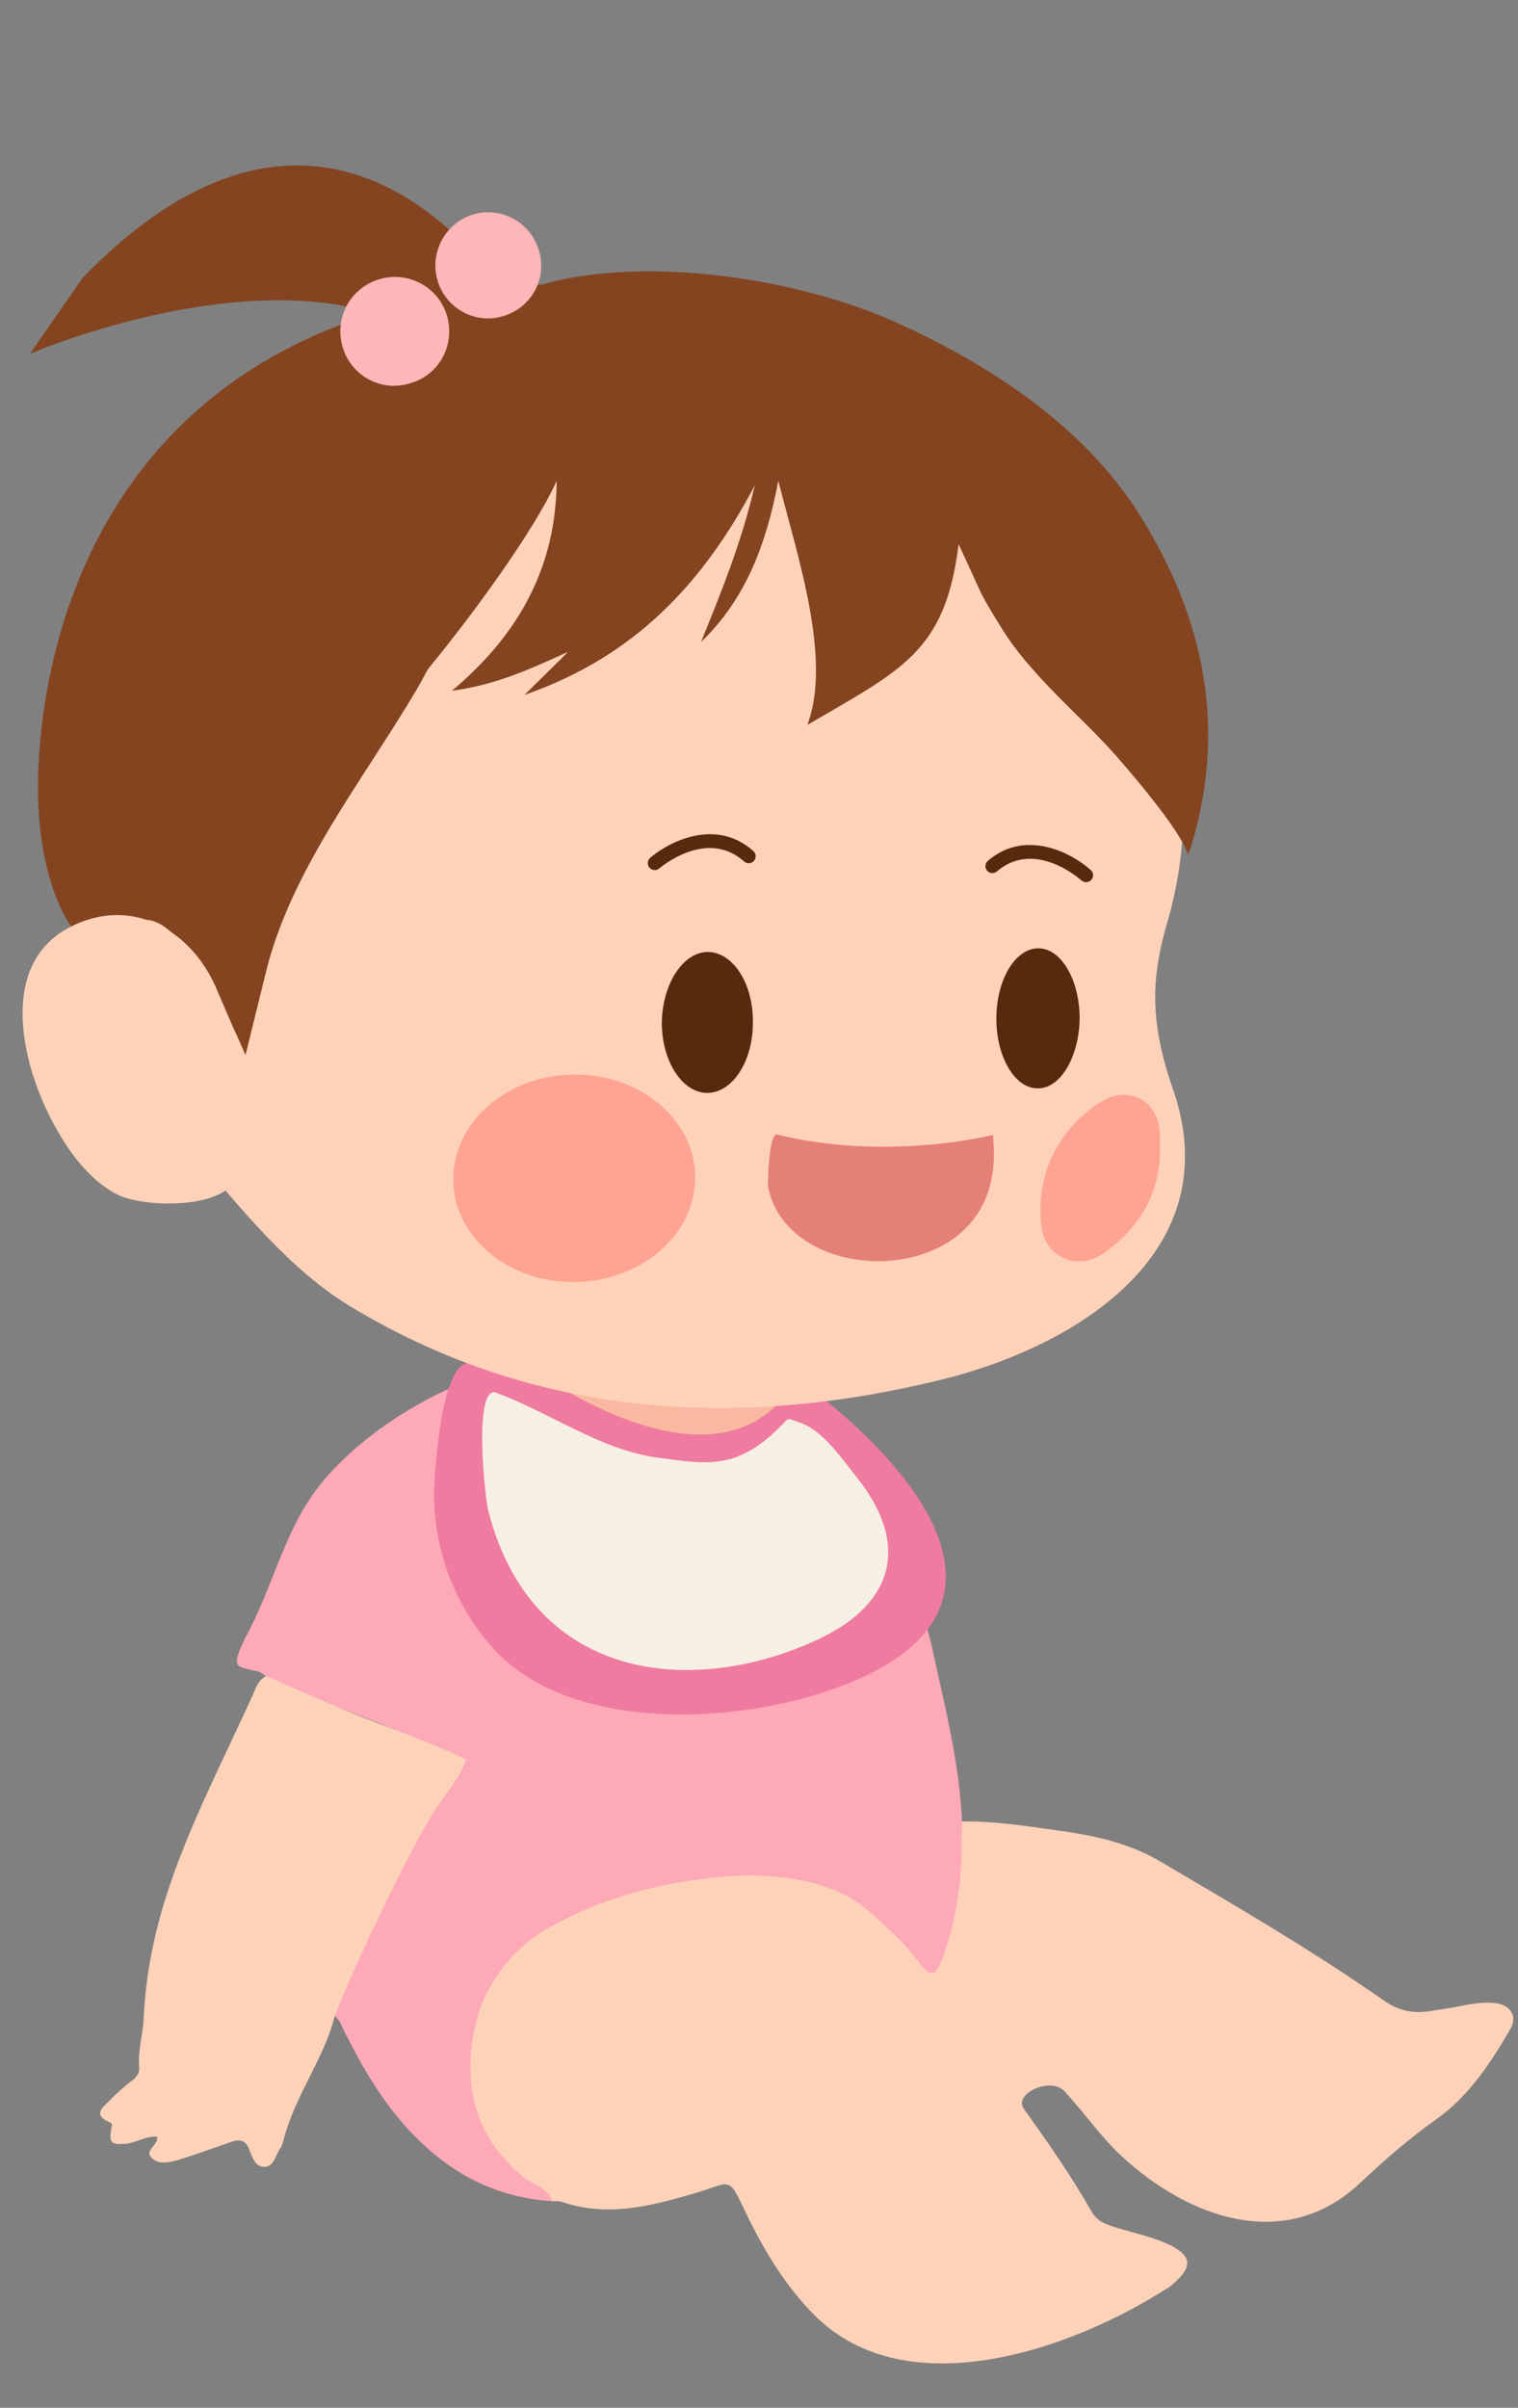
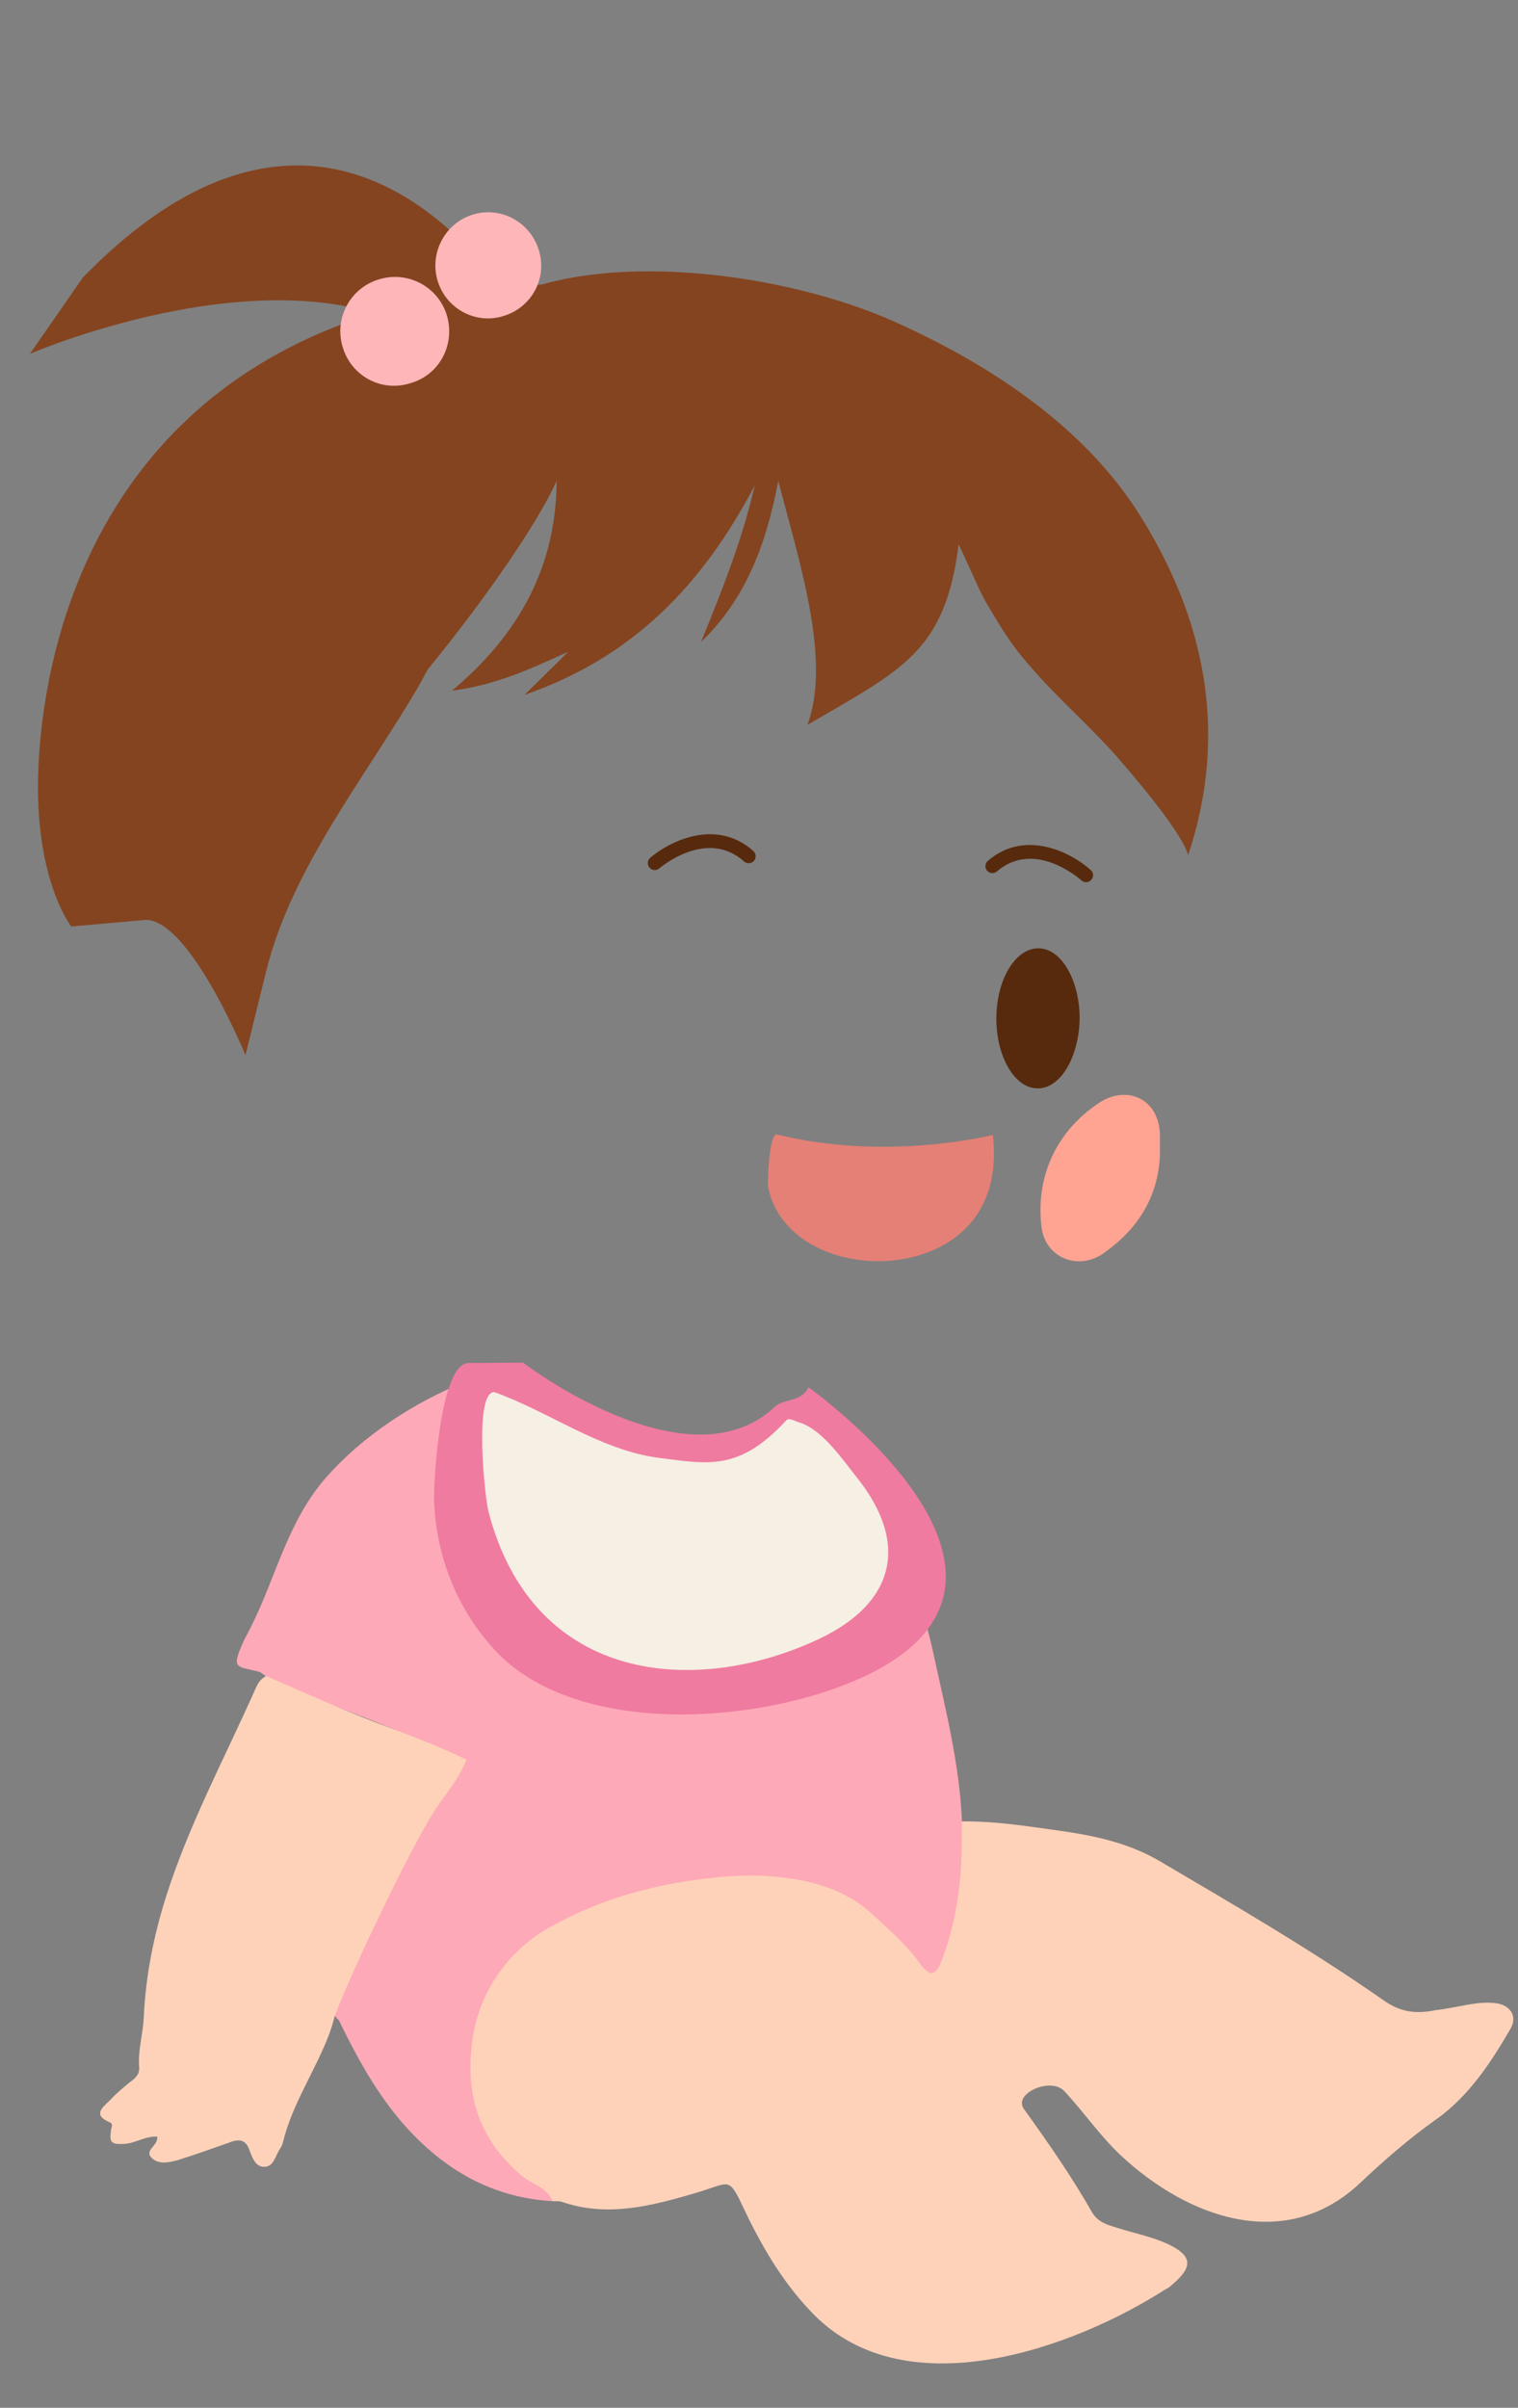
<svg xmlns="http://www.w3.org/2000/svg" height="255.8" preserveAspectRatio="xMidYMid meet" version="1.0" viewBox="-1.6 -16.4 161.3 255.8" width="161.3" zoomAndPan="magnify">
  <rect x="-1.6" y="-16.4" width="161.3" height="255.8" fill="#808080" stroke="none" />
  <g>
    <g>
      <g>
        <g>
          <g>
            <g clip-rule="evenodd" fill-rule="evenodd">
              <g id="change1_1">
-                 <path d="M84.31 130.988L71.464 128.366 53.356 128.366 37.286 141.312 81.546 157.806z" fill="#F8B9A0" />
-               </g>
+                 </g>
              <g id="change2_3">
                <path d="M57.107,217.451c0.323,0.019,0.645-0.041,0.968,0.061 c4.819,1.673,9.478,0.463,14.155-0.908c4.053-1.17,3.468-2.016,5.545,2.339c1.915,3.931,4.174,7.621,7.198,10.647 c9.78,9.758,27.302,3.628,37.344-2.824c0.322-0.12,0.523-0.363,0.767-0.564c2.178-1.876,1.935-3.024-0.706-4.255 c-1.977-0.866-4.094-1.229-6.11-1.936c-0.725-0.263-1.37-0.605-1.813-1.351c-2.179-3.83-4.679-7.42-7.259-11.009 c-1.17-1.654,2.881-3.429,4.293-1.896c2.078,2.219,3.812,4.779,6.029,6.855c7.159,6.655,17.464,10.365,25.387,2.924 c2.582-2.438,5.223-4.738,8.127-6.795c3.408-2.421,5.768-5.968,7.864-9.599c0.786-1.331,0-2.579-1.693-2.742 c-1.998-0.202-3.873,0.485-6.293,0.766c-1.997,0.403-3.669,0.242-5.483-1.047c-7.623-5.324-15.648-10.001-23.674-14.72 c-3.104-1.855-6.572-2.683-10.082-3.206c-3.911-0.544-7.822-1.21-11.754-1.069c-1.23,0.887-0.969,2.219-0.969,3.429 c-0.04,3.307-0.646,6.493-1.593,9.697c-0.363,1.231-0.929,1.533-1.896,0.364c-0.685-0.847-1.531-1.593-2.217-2.399 c-4.314-4.88-10.002-6.573-16.213-6.352c-7.057,0.262-13.751,1.915-20,5.344c-9.601,5.242-12.402,17.421-6.051,25.951 C52.592,215.313,54.849,216.382,57.107,217.451z" fill="#FED2B9" />
              </g>
              <g id="change3_1">
                <path d="M57.107,217.451c-0.524-1.452-2.138-1.775-3.226-2.663 c-3.308-2.802-5.203-6.189-5.466-10.504c-0.14-3.168,0.342-6.231,1.795-9.095c1.491-2.864,3.671-5.163,6.453-6.756 c5.202-2.964,10.848-4.576,16.816-5.263c3.066-0.402,6.049-0.443,9.074,0.021c3.267,0.505,6.25,1.613,8.63,3.853 c1.733,1.631,3.529,3.145,4.92,5.101c1.108,1.552,1.733,1.392,2.379-0.324c1.25-3.307,1.875-6.753,2.058-10.282 c0.08-1.451,0.041-2.963,0.08-4.416c-0.263-6.15-1.774-12.019-3.063-17.966c-1.573-7.521-5.386-13.893-10.688-19.378 c-2.781-2.822-8.63-3.308-8.589-2.963c0.563,9.496-24.924,2.762-26.858-6.717c-0.243-1.331-2.34-0.221-3.468,0.243 c-5.586,2.259-11.071,5.807-15.024,10.364c-4.011,4.657-5.182,10.405-7.884,15.77c-0.241,0.502-0.544,1.007-0.765,1.491 c-1.371,3.026-0.728,2.622,1.613,3.227c0.281,0.12,0.563,0.281,1.006,0.767c4.275,1.955,8.813,3.469,13.167,5.282 c1.594,0.686,3.248,1.291,4.78,2.136c0.686,0.364,1.492,0.567,1.533,1.574c-0.041,1.229-0.848,2.117-1.613,3.065 c-4.921,6.25-7.743,13.488-10.524,20.789c-0.466,1.149-1.009,2.357,0.181,3.448c1.772,3.669,3.729,7.258,6.352,10.424 C45.009,213.72,50.253,217.046,57.107,217.451z" fill="#FEA9B7" />
              </g>
              <g id="change2_4">
                <path d="M33.878,198.095c1.05-3.309,8.105-18.189,10.729-22.183 c1.168-1.755,2.58-3.348,3.348-5.364c-4.054-2.015-8.39-3.386-12.544-5.119c-2.943-1.211-5.847-2.502-8.71-3.772 c-0.646,0.304-0.928,0.828-1.169,1.391c-3.267,7.34-7.058,14.397-9.478,22.021c-1.33,4.193-2.178,8.469-2.38,12.865 c-0.08,1.793-0.646,3.547-0.483,5.322c0.039,0.706-0.404,1.148-0.967,1.531c-0.729,0.605-1.474,1.211-2.14,1.938 c-0.784,0.765-1.896,1.572,0,2.358c0.385,0.181,0.143,0.504,0.122,0.787c-0.223,1.371,0.021,1.572,1.451,1.491 c1.17-0.081,2.178-0.847,3.447-0.766c0.162,0.928-1.431,1.451-0.583,2.258c0.726,0.728,1.814,0.485,2.742,0.243 c1.854-0.586,3.63-1.211,5.444-1.855c1.088-0.444,1.835-0.363,2.218,0.847c0.282,0.706,0.605,1.693,1.492,1.713 c1.05,0.02,1.21-1.068,1.652-1.793c0.183-0.243,0.324-0.525,0.404-0.849c0.988-4.073,3.467-7.621,4.921-11.492 C33.576,199.141,33.758,198.617,33.878,198.095z" fill="#FED2B9" />
              </g>
            </g>
          </g>
          <g id="change4_1">
            <path clip-rule="evenodd" d="M84.31,130.988c0,0,28.33,20.083,6.027,30.668 c-10.969,5.183-30.852,6.635-39.48-2.883c-3.993-4.395-6.13-10.002-6.333-15.728c-0.059-1.977,0.626-14.64,3.672-14.64 l5.786-0.04c0,0,17.463,13.389,26.717,4.719C81.707,132.137,83.521,132.601,84.31,130.988z" fill="#EF7BA0" fill-rule="evenodd" />
          </g>
          <g id="change5_1">
            <path clip-rule="evenodd" d="M81.949,134.496c0.282-0.321,0.887,0.081,1.372,0.221 c2.5,0.747,4.697,4.075,6.271,6.029c5.383,6.857,3.911,13.146-4.133,16.959c-13.026,6.149-30.409,4.879-35.167-13.57 c-0.363-1.411-1.572-12.623,0.626-12.644c5.907,2.118,11.25,6.19,17.541,6.997C73.684,139.152,76.949,139.9,81.949,134.496z" fill="#F6EFE3" fill-rule="evenodd" />
          </g>
          <g>
            <g clip-rule="evenodd" fill-rule="evenodd">
              <g id="change2_1">
-                 <path d="M35.572,122.357c19.841,12.018,41.416,13.046,62.67,7.864 c14.315-3.469,30.971-13.511,24.721-31.133c-1.109-3.186-1.855-6.494-1.814-9.88c0.04-2.502,0.523-4.961,1.209-7.34 c8.087-27.242-12.018-56.641-38.795-62.832c-15.849-3.67-33.373-3.286-48.294,3.629C19.159,30.127,12.021,39.079,9.037,56.058 c-2.178,12.34-0.242,38.191,8.105,47.85C22.365,109.937,28.354,118.002,35.572,122.357z" fill="#FED2B9" />
-               </g>
+                 </g>
              <g id="change6_2">
                <path d="M121.652,105.581c0-0.504,0-0.968,0-1.492 c-0.142-3.872-3.65-5.243-6.514-3.287c-4.437,2.944-6.775,7.804-6.05,13.288c0.445,3.105,3.831,4.537,6.535,2.681 c3.608-2.52,5.846-5.928,6.028-10.484C121.652,106.024,121.652,105.783,121.652,105.581L121.652,105.581z" fill="#FFA492" />
              </g>
            </g>
            <g id="change7_1">
              <path d="M113.808,77.323c-0.176,0-0.354-0.062-0.494-0.188c-0.203-0.181-4.982-4.39-8.984-0.956 c-0.311,0.265-0.778,0.229-1.044-0.079c-0.266-0.312-0.23-0.778,0.08-1.044c3.993-3.432,8.902-0.861,10.938,0.979 c0.305,0.272,0.328,0.74,0.053,1.042C114.212,77.242,114.011,77.323,113.808,77.323z" fill="#572A0E" />
            </g>
            <g id="change7_2">
              <path d="M67.977,76.035c-0.21,0-0.416-0.088-0.562-0.258c-0.267-0.311-0.232-0.776,0.078-1.044 c2.075-1.786,7.031-4.232,10.958-0.717c0.304,0.274,0.329,0.741,0.058,1.048c-0.274,0.303-0.742,0.327-1.046,0.057 c-3.932-3.522-8.8,0.562-9.006,0.736C68.317,75.977,68.147,76.035,67.977,76.035z" fill="#572A0E" />
            </g>
            <g id="change6_1">
-               <path clip-rule="evenodd" d="M46.562,109.049c0.121,6.11,6.03,10.95,13.086,10.748 c7.118-0.163,12.743-5.223,12.625-11.292c-0.123-6.09-6.011-10.91-13.109-10.746C52.065,97.919,46.461,102.96,46.562,109.049z" fill="#FFA492" fill-rule="evenodd" />
-             </g>
+               </g>
          </g>
        </g>
        <g id="change8_1">
          <path clip-rule="evenodd" d="M54.909,31.58c-3.327,3.064,1.311,1.45-1.411,5.121 c-3.045,4.072-8.247,15.768-10.828,20.163c-5.726,9.68-13.268,19.055-15.97,29.843L24.483,95.7c0,0-5.849-14.296-10.566-14.375 l-7.945,0.704c0,0-4.195-5.284-3.447-17.744C3.835,42.468,17.323,8.593,73.582,14.318C73.582,14.318,54.931,31.56,54.909,31.58z" fill="#844420" fill-rule="evenodd" />
        </g>
        <g id="change2_2">
-           <path clip-rule="evenodd" d="M17.364,83.199c-3.125-2.501-7.239-3.267-11.393-1.17 c-7.58,3.771-5.402,13.832-2.44,19.861c1.613,3.287,3.974,6.877,7.32,8.61c2.661,1.371,11.091,1.653,12.702-1.733l3.469-7.18 c-1.856-4.315-3.771-8.591-5.605-12.905C20.489,86.466,19.078,84.571,17.364,83.199z" fill="#FED2B9" fill-rule="evenodd" />
-         </g>
+           </g>
        <g>
          <g id="change7_3">
            <path clip-rule="evenodd" d="M113.123,91.828c-0.081,4.113-2.057,7.441-4.478,7.4 c-2.419,0-4.396-3.367-4.375-7.46c0.02-4.134,2.037-7.44,4.477-7.42C111.166,84.349,113.123,87.716,113.123,91.828z" fill="#572A0E" fill-rule="evenodd" />
          </g>
          <g id="change7_4">
-             <path clip-rule="evenodd" d="M78.4,92.273c0,4.112-2.179,7.439-4.879,7.439 c-2.662-0.039-4.801-3.408-4.801-7.48c0.082-4.134,2.259-7.5,4.922-7.5C76.323,84.793,78.461,88.119,78.4,92.273z" fill="#572A0E" fill-rule="evenodd" />
-           </g>
+             </g>
        </g>
      </g>
      <g id="change8_2">
        <path clip-rule="evenodd" d="M117.055,63.963c3.648,4.193,6.996,8.447,7.602,10.485 c4.417-13.328,1.572-25.406-5.123-36.093c-5.927-9.457-15.947-16.012-25.929-20.508c-10.062-4.536-25.286-6.916-36.174-4.396 c-1.271,0.301-2.461,0.584-3.407,1.571c-0.829,0.889-0.425,2.764-1.755,3.208c-14.739,5.04-30.529,19.801-35.005,34.984 c-2.238,7.561-2.34,21.15,1.17,27.401c-0.041-6.028,9.314-10.405,13.771-13.711c6.917-5.142,21.738-24.156,25.346-32.221 c-0.06,9.113-3.97,16.291-11.129,22.3c4.758-0.623,8.468-2.378,12.341-4.133c-1.352,1.371-2.744,2.701-4.639,4.577 c11.573-4.013,18.915-11.693,24.479-22.262c-1.45,6.211-3.588,11.372-5.706,16.635c4.658-4.495,6.876-10.142,8.206-17.117 c2.018,7.983,5.729,18.914,3.085,25.93c9.982-5.847,14.66-7.703,16.073-19.195c2.901,6.211,1.975,4.658,4.313,8.509 c1.009,1.653,2.139,3.186,3.39,4.577C110.823,57.833,114.191,60.717,117.055,63.963z" fill="#844420" fill-rule="evenodd" />
      </g>
      <g>
        <g id="change8_3">
          <path clip-rule="evenodd" d="M54.326,18.17c0,0-18.432-34.581-47.124-5.081l-5.626,8.106 c0,0,31.738-13.752,46.378,1.492L54.326,18.17z" fill="#844420" fill-rule="evenodd" />
        </g>
        <g clip-rule="evenodd" fill="#FFB6B8" fill-rule="evenodd" id="change9_1">
          <path d="M44.889,13.392c0.886,3.004,4.032,4.698,6.976,3.791 c3.004-0.888,4.719-3.992,3.792-6.997c-0.888-2.964-3.993-4.678-6.937-3.812C45.733,7.242,44.021,10.405,44.889,13.392z" />
          <path d="M34.807,20.449c0.887,3.085,4.112,4.839,7.159,3.87 c3.085-0.846,4.818-4.032,3.93-7.178c-0.907-3.045-4.11-4.8-7.199-3.871C35.653,14.157,33.878,17.364,34.807,20.449z" />
        </g>
      </g>
    </g>
    <g id="change10_1">
      <path clip-rule="evenodd" d="M103.907,104.169c0,0-11.189,2.864-22.926-0.04 c-0.889-0.242-1.029,5.202-0.968,5.565c1.978,9.921,19.761,10.85,23.309,0.727C103.928,108.746,104.17,106.71,103.907,104.169z" fill="#E58076" fill-rule="evenodd" />
    </g>
  </g>
</svg>